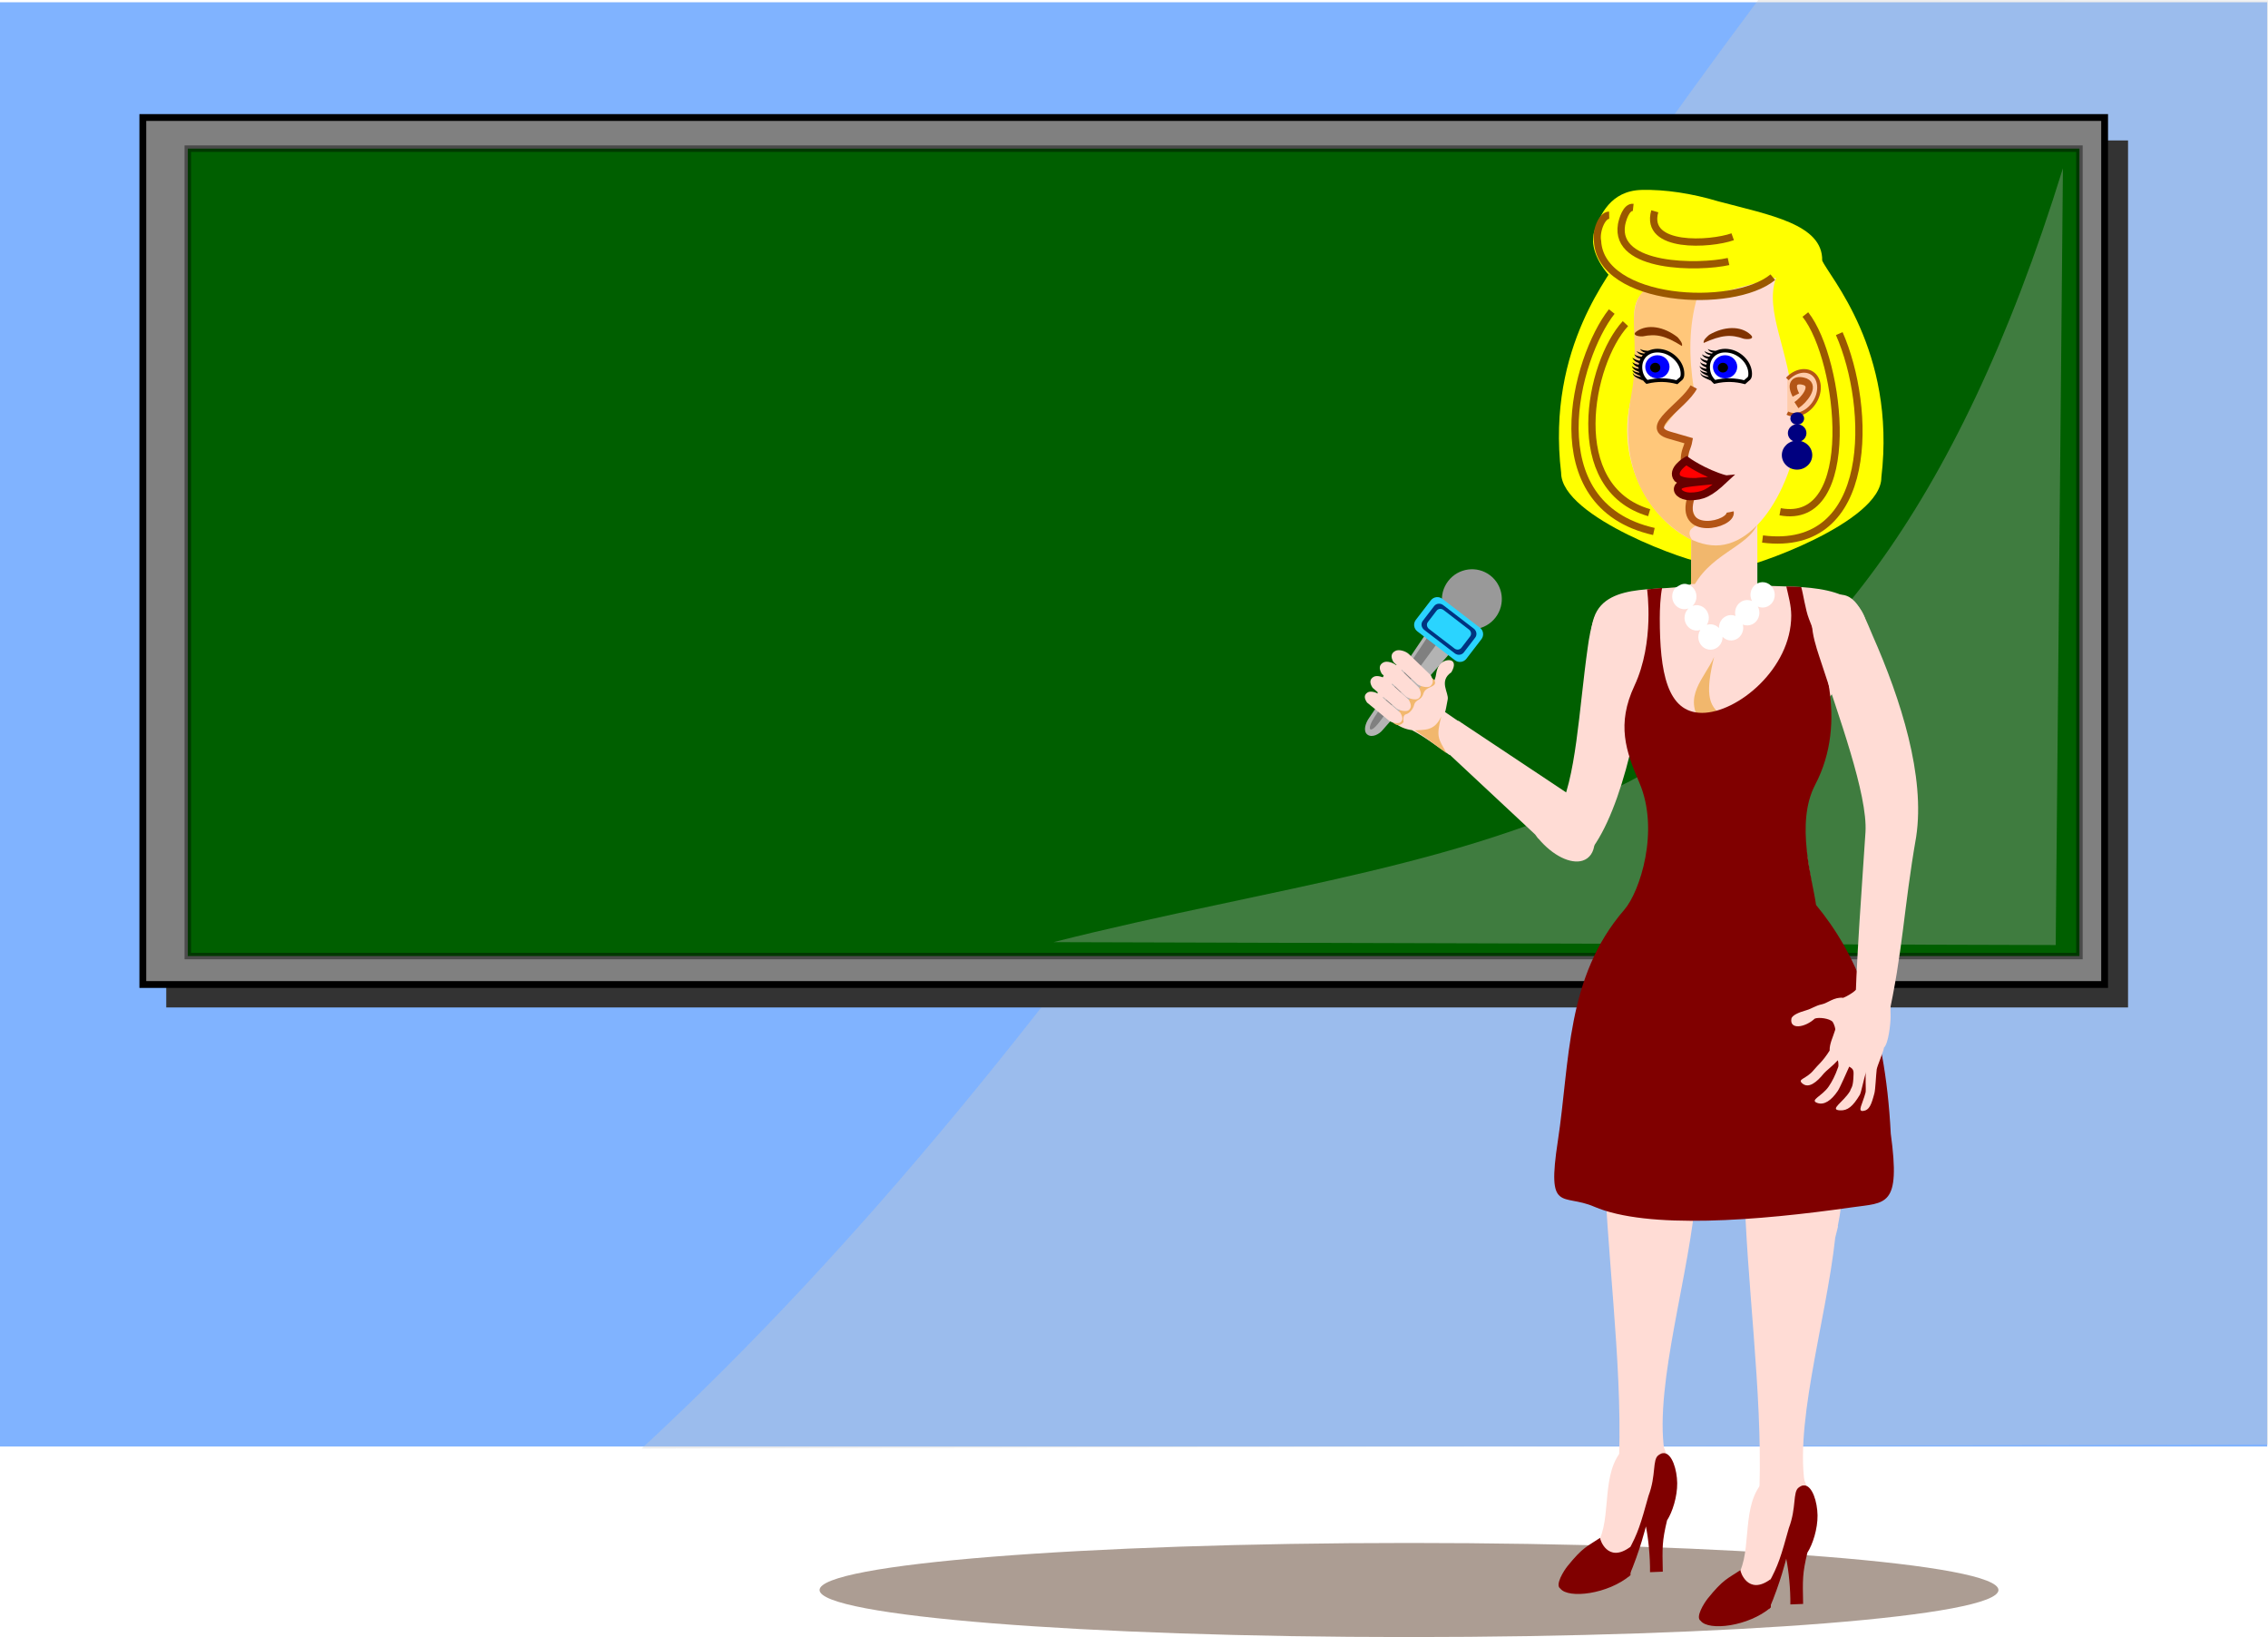
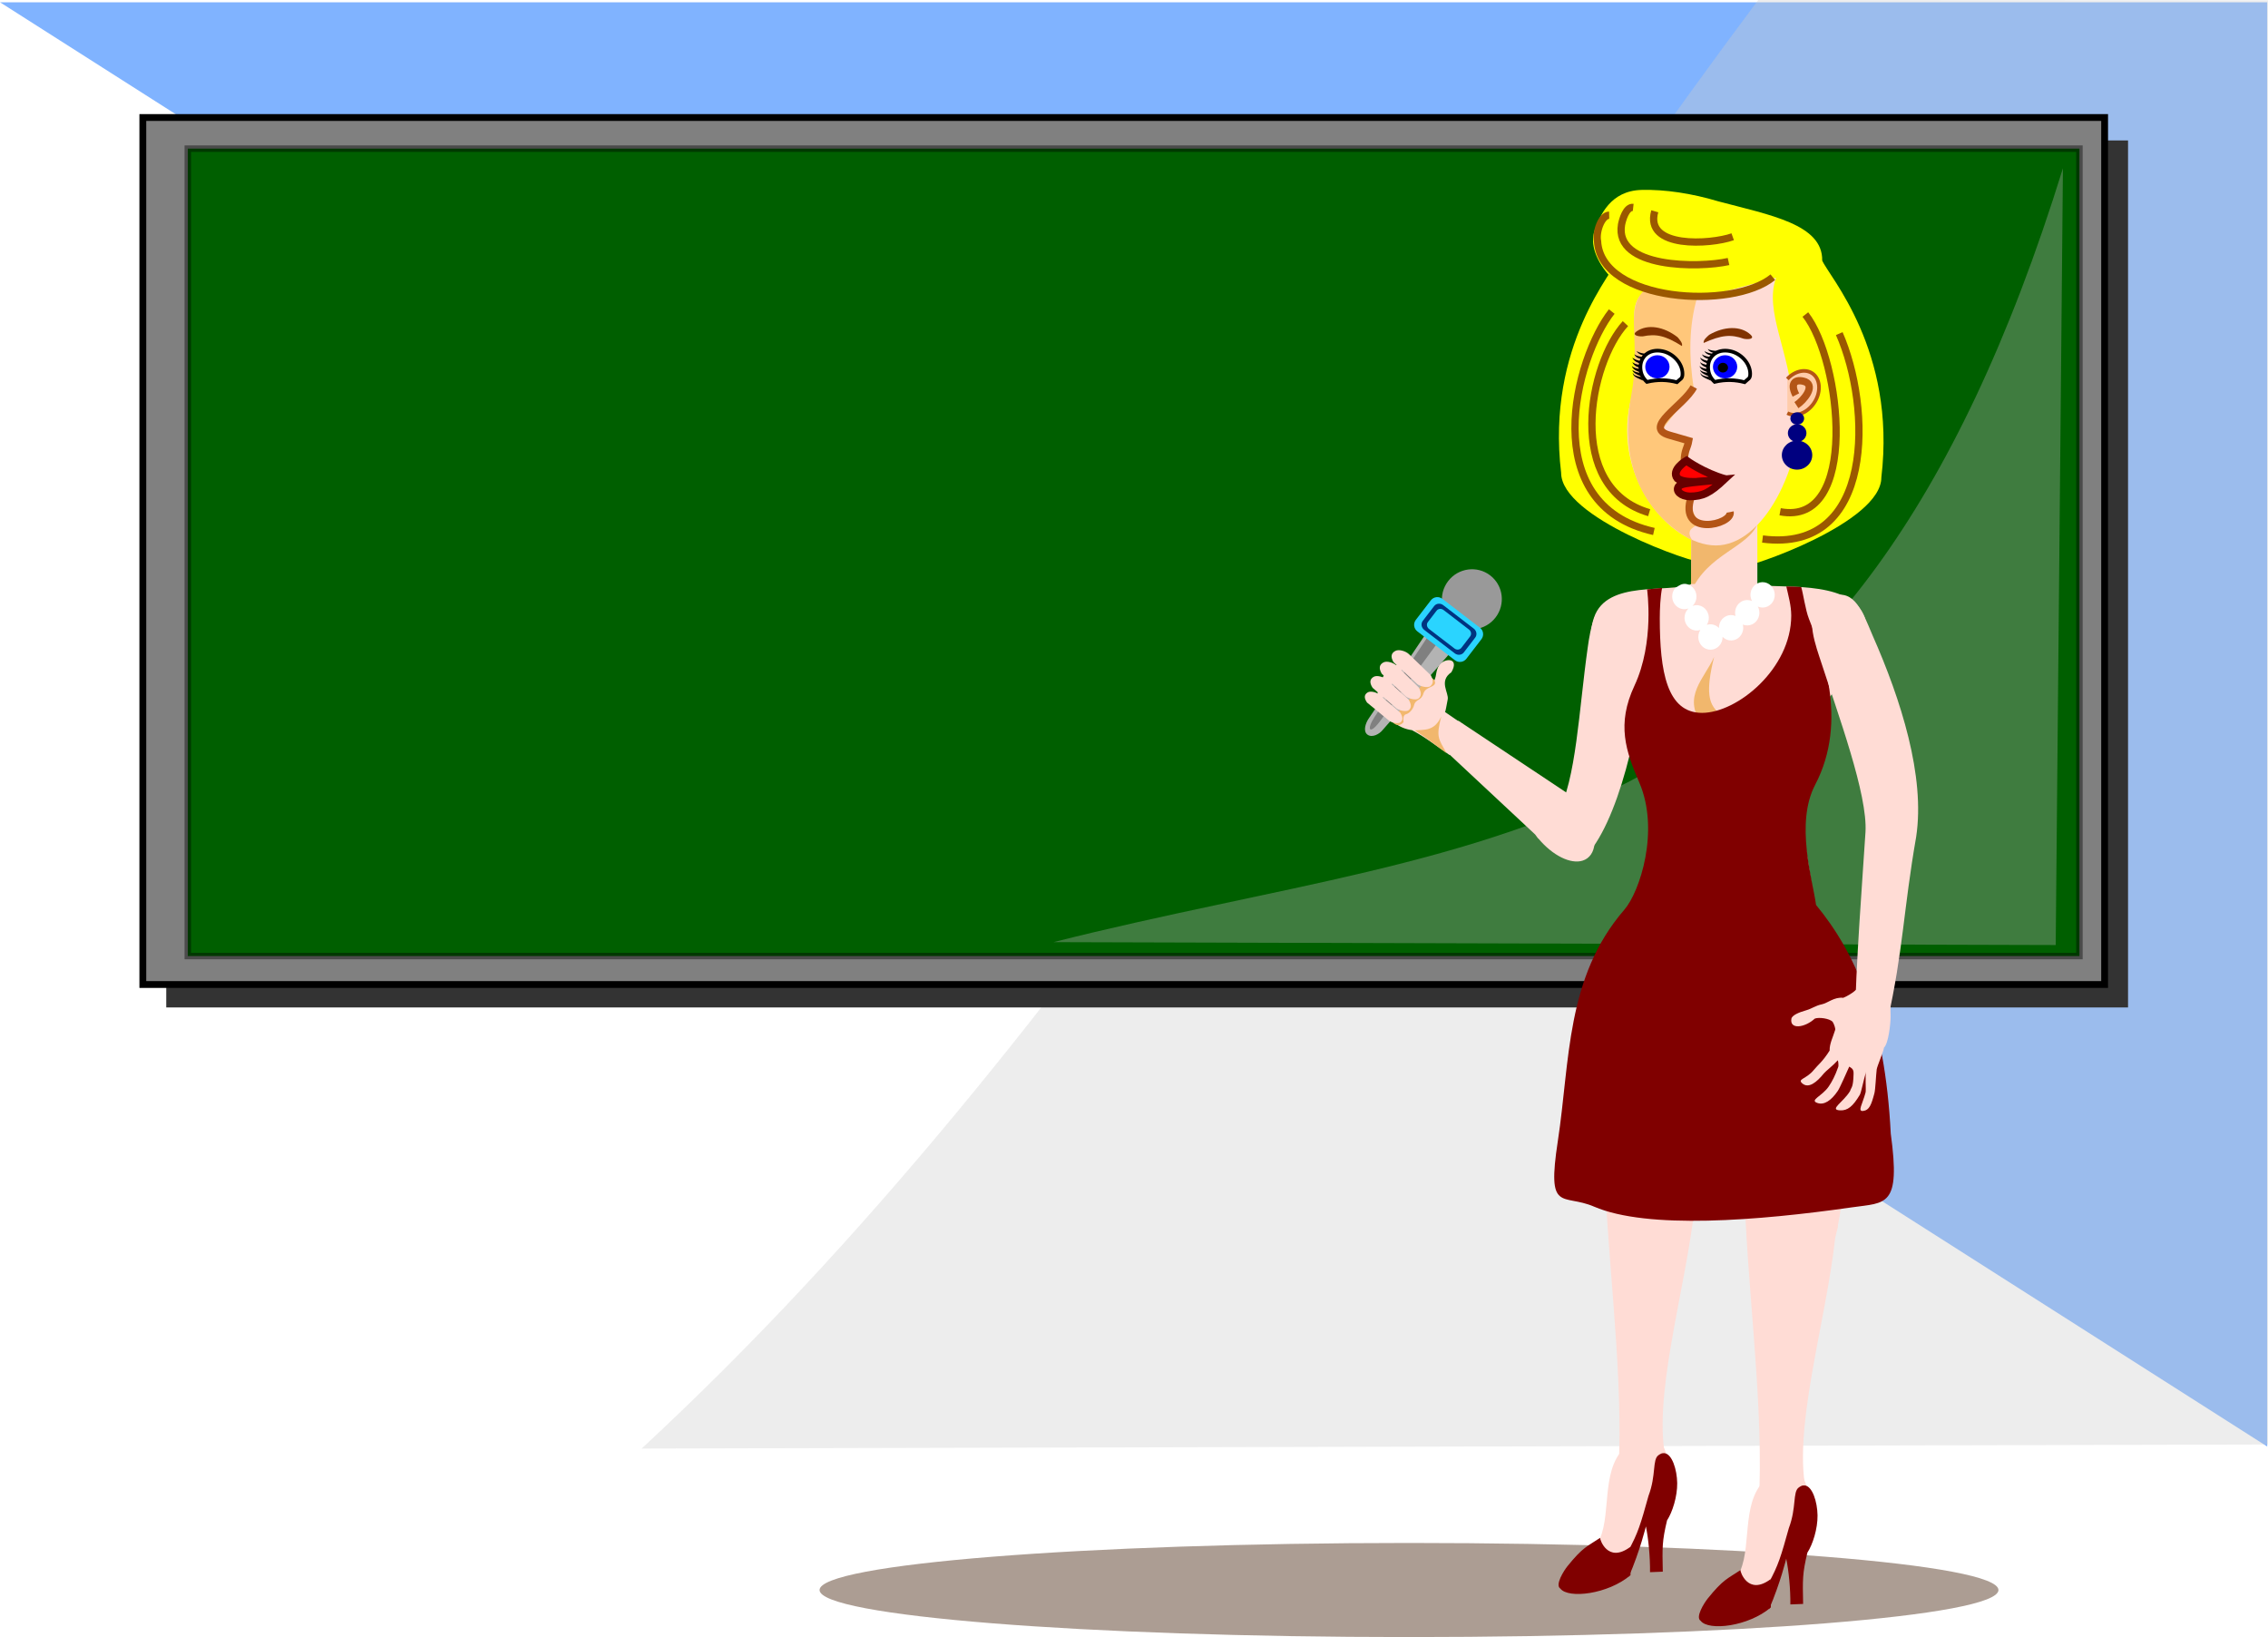
<svg xmlns="http://www.w3.org/2000/svg" version="1.1" x="0" y="0" width="718.595" height="518.562" viewBox="0, 0, 718.595, 518.562">
  <g id="g81793">
-     <path d="M0,0.72 L718.344,0.72 L718.344,458.2 L0,458.2 z" fill="#80B3FF" id="rect81593" />
+     <path d="M0,0.72 L718.344,0.72 L718.344,458.2 z" fill="#80B3FF" id="rect81593" />
    <path d="M557.067,0 L718.595,0.08 L718.595,457.56 L203.291,458.845 C345.651,327.141 443.339,152.157 557.067,0.005 z" fill="#CCCCCC" fill-opacity="0.353" id="path81595" />
    <path d="M52.674,44.488 L674.25,44.488 L674.25,319.12 L52.674,319.12 z" fill="#333333" id="rect81605" />
    <g id="rect81607">
      <path d="M45.253,37.224 L666.829,37.224 L666.829,311.856 L45.253,311.856 z" fill="#808080" />
      <path d="M45.253,37.224 L666.829,37.224 L666.829,311.856 L45.253,311.856 z" fill-opacity="0" stroke="#000000" stroke-width="2.161" />
    </g>
    <g id="rect81609">
      <path d="M59.499,47.08 L658.851,47.08 L658.851,302.84 L59.499,302.84 z" fill="#005F00" />
      <path d="M59.499,47.08 L658.851,47.08 L658.851,302.84 L59.499,302.84 z" fill-opacity="0" stroke="#000000" stroke-width="2.048" stroke-opacity="0.414" />
    </g>
    <path d="M653.619,53.304 L651.332,299.352 L333.788,298.431 C474.404,262.921 585.404,273.406 653.62,53.303 z" fill="#B3B3B3" fill-opacity="0.353" id="path81611" />
    <path d="M633.195,503.656 C633.195,511.888 549.58,518.562 446.435,518.562 C343.29,518.562 259.675,511.888 259.675,503.656 C259.675,495.424 343.29,488.75 446.435,488.75 C549.58,488.75 633.195,495.424 633.195,503.656 z" fill="#AC9D93" id="ellipse81613" />
    <path d="M532.283,92.888 C528.853,93.593 520.828,99.344 526.352,104.644 C526.352,118.885 545.023,178.426 540.56,178.425 C536.098,178.424 494.627,163.99 494.627,149.75 C489.83,109.438 511.37,85.896 513.368,81.027 C523.834,75.79 545.397,88.424 532.283,92.888 z" fill="#FFFF00" id="path81623" />
    <path d="M520.139,60.16 C510.211,60.409 506.943,68.274 505.253,72.979 C502.192,81.495 512.833,94.966 533.342,101.149 C544.078,104.381 550.178,95.62 558.432,94.381 C558.187,96.874 562.682,105.205 562.682,107.818 C562.682,122.059 545.692,179.919 550.155,179.918 C554.617,179.917 596.088,165.482 596.088,151.242 C600.884,110.93 579.345,87.389 577.347,82.52 C577.538,71.039 560.832,68.136 544.423,63.778 C536.04,61.251 527.482,59.976 520.139,60.16 z" fill="#FFFF00" id="path81625" />
    <path d="M535.827,163.848 L556.806,163.848 L556.806,188.822 L546.483,197.247 L535.827,188.822 z" fill="#FFDCD5" id="path81627" />
    <path d="M535.875,169.216 L556.899,165.862 C553.938,173.436 540.854,175.517 535.754,187.551 z" fill="#F0B564" fill-opacity="0.918" id="path81629" />
    <path d="M571.168,123.1 C571.168,149.602 558.258,172.777 543.653,172.777 C529.048,172.777 509.781,150.429 517.209,124.792 C522.063,108.038 513.166,98.059 521.591,91.788 C533.28,97.266 542.776,93.127 562.744,87.975 C558.815,98.621 567.34,111.755 567.971,128.079 C568.109,131.654 571.168,118.762 571.168,123.099 z" fill="#FFDCD5" id="path81631" />
    <g id="g81639">
      <g id="path81635">
        <path d="M566.299,120.047 C568.887,117.267 572.526,116.662 574.703,118.649 C576.881,120.636 576.885,124.564 574.713,127.723 C572.54,130.883 568.903,132.238 566.31,130.855" fill="#FFCCAA" />
        <path d="M566.299,120.047 C568.887,117.267 572.526,116.662 574.703,118.649 C576.881,120.636 576.885,124.564 574.713,127.723 C572.54,130.883 568.903,132.238 566.31,130.855" fill-opacity="0" stroke="#B35516" stroke-width="1.155" />
      </g>
      <path d="M569.178,128.332 C571.546,126.795 575.17,122.365 572.007,120.941 C568.874,119.856 567.034,121.307 569.01,125.118" fill-opacity="0" stroke="#B35516" stroke-width="2.32" id="path81637" />
    </g>
    <g id="g81649">
      <path d="M567.261,132.552 C567.256,133.638 568.225,134.523 569.428,134.528 C570.63,134.533 571.609,133.657 571.614,132.571 C571.62,131.484 570.65,130.6 569.448,130.595 C568.246,130.59 567.267,131.466 567.261,132.552 z" fill="#000080" id="circle81643" />
      <path d="M564.559,144.148 C564.572,141.61 566.74,139.561 569.401,139.573 C572.062,139.584 574.208,141.651 574.195,144.189 C574.182,146.727 572.014,148.775 569.353,148.764 C566.692,148.752 564.546,146.686 564.559,144.148 z" fill="#000080" id="ellipse81645" />
      <path d="M566.469,137.181 C566.477,135.63 567.802,134.378 569.428,134.385 C571.054,134.392 572.366,135.655 572.358,137.206 C572.35,138.757 571.025,140.009 569.399,140.002 C567.773,139.995 566.461,138.732 566.469,137.181 z" fill="#000080" id="ellipse81647" />
    </g>
    <path d="M517.467,65.696 C515.215,65.451 514.047,69.669 513.766,71.163 C511.438,85.051 538.341,84.93 547.667,82.836" fill-opacity="0" stroke="#9A5800" stroke-width="2.304" id="path81651" />
    <path d="M524.299,66.928 C520.924,78.825 541.981,77.478 548.99,74.994" fill-opacity="0" stroke="#9A5800" stroke-width="2.304" id="path81653" />
    <path d="M558.443,170.736 C594.151,175.357 593.011,128.951 582.754,105.67" fill-opacity="0" stroke="#9A5800" stroke-width="2.304" id="path81655" />
    <path d="M564.019,162.104 C589.158,166.852 583.479,114.154 572.011,99.623" fill-opacity="0" stroke="#9A5800" stroke-width="2.304" id="path81657" />
    <path d="M524.019,168.352 C486.638,159.931 499.199,113.214 510.667,98.682" fill-opacity="0" stroke="#9A5800" stroke-width="2.304" id="path81659" />
    <path d="M522.523,162.4 C495.635,154.521 503.533,114.935 515.001,102.509" fill-opacity="0" stroke="#9A5800" stroke-width="2.304" id="path81661" />
    <path d="M536.234,171.193 C527.311,166.599 511.554,153.463 516.842,125.225 C520.053,108.08 514.633,97.881 520.918,92.068 C528.047,93.986 531.204,95.428 537.754,94.116 C535.055,103.345 535.085,113.1 536.665,123.144 L526.276,136.561 L535.943,139.378 C533.462,148.085 534.35,161.889 538.705,165.519 C537.374,166.937 533.568,167.376 536.234,171.192 z" fill="#FFC77A" id="path81663" />
    <path d="M509.851,68.16 C507.407,68.212 505.567,73.458 506.165,76.41 C507.266,95.712 548.951,98.26 561.698,87.814" fill-opacity="0" stroke="#9A5800" stroke-width="2.304" id="path81667" />
    <path d="M536.643,122.6 C533.453,128.589 520.44,135.387 528.862,137.82 L535.069,139.613 C534.649,141.978 533.721,142.594 533.646,145.889 C534.276,150.575 533.857,153.418 535.836,157.358 C531.611,170.336 548.963,166.202 548.179,162.187" fill-opacity="0" stroke="#B35516" stroke-width="2.304" id="path81669" />
    <g id="g81675">
      <g id="path81671">
        <path d="M546.599,151.767 C539.07,152.698 533.768,153.285 531.483,151.53 C529.359,148.863 534.332,145.923 534.332,145.923 C534.332,145.923 539.752,149.834 546.599,151.767 z" fill="#FF0000" />
        <path d="M546.599,151.767 C539.07,152.698 533.768,153.285 531.483,151.53 C529.359,148.863 534.332,145.923 534.332,145.923 C534.332,145.923 539.752,149.834 546.599,151.767 z" fill-opacity="0" stroke="#670000" stroke-width="2.487" />
      </g>
      <g id="path81673">
        <path d="M546.306,151.849 C541.71,156.167 539.507,157.215 535.392,157.248 C532.57,157.155 530.744,155.488 531.937,154.009 C532.622,153.159 535.016,152.953 538.779,152.562 z" fill="#FF0000" />
        <path d="M546.306,151.849 C541.71,156.167 539.507,157.215 535.392,157.248 C532.57,157.155 530.744,155.488 531.937,154.009 C532.622,153.159 535.016,152.953 538.779,152.562 z" fill-opacity="0" stroke="#670000" stroke-width="2.455" />
      </g>
    </g>
    <path d="M518.523,104.984 C522.032,102.501 527.288,103.489 531.539,106.826 C532.293,107.747 533.175,108.665 532.91,109.606 C527.622,106.3 524.737,105.674 520.491,106.549 C518.747,106.628 517.005,106.055 518.523,104.984 z" fill="#803300" id="path81679" />
    <g id="g81703">
      <g id="path81681">
        <path d="M533.084,118.427 C533.084,120.065 532.404,119.966 531.299,121.058 C528.402,120.308 525.292,120.136 521.809,120.968 C520.596,119.862 519.893,118.498 519.767,116.775 C519.501,113.142 522.362,110.347 526.719,111.231 C530.148,111.927 533.084,115.073 533.084,118.427 z" fill="#FFFFFF" />
        <path d="M533.084,118.427 C533.084,120.065 532.404,119.966 531.299,121.058 C528.402,120.308 525.292,120.136 521.809,120.968 C520.596,119.862 519.893,118.498 519.767,116.775 C519.501,113.142 522.362,110.347 526.719,111.231 C530.148,111.927 533.084,115.073 533.084,118.427 z" fill-opacity="0" stroke="#000000" stroke-width="1.152" />
      </g>
      <path d="M528.977,116.195 C528.977,114.167 527.254,112.524 525.128,112.524 C523.003,112.524 521.28,114.167 521.28,116.195 C521.28,118.223 523.003,119.866 525.128,119.866 C527.254,119.866 528.977,118.223 528.977,116.195 z" fill="#0000FF" id="ellipse81683" />
-       <path d="M526.061,116.457 C526.061,115.607 525.34,114.919 524.449,114.919 C523.559,114.919 522.837,115.607 522.837,116.457 C522.837,117.307 523.559,117.995 524.449,117.995 C525.34,117.995 526.061,117.307 526.061,116.457 z" fill="#000000" id="ellipse81685" />
      <path d="M517.269,114.701 C517.74,115.264 518.719,115.469 519.704,115.621 L519.625,116.576 C518.438,116.08 518.119,115.956 517.587,115.373 C517.42,115.19 517.222,114.827 517.269,114.701 z" fill="#000000" id="path81687" />
      <path d="M517.269,113.275 C517.74,113.838 519.029,114.235 520.014,114.387 L519.626,115.149 C518.439,114.653 518.119,114.529 517.588,113.947 C517.42,113.764 517.222,113.401 517.269,113.275 z" fill="#000000" id="path81689" />
      <path d="M517.851,112.227 C518.372,112.745 519.812,113.042 520.807,113.104 L520.368,113.879 C519.141,113.493 518.812,113.399 518.229,112.867 C518.046,112.7 517.816,112.357 517.851,112.227 z" fill="#000000" id="path81691" />
      <path d="M518.628,111.208 C519.174,111.698 520.676,112.048 521.673,112.058 L521.227,112.728 C519.981,112.406 519.648,112.329 519.038,111.828 C518.847,111.671 518.599,111.34 518.628,111.208 z" fill="#000000" id="path81693" />
-       <path d="M519.695,110.539 C520.253,111.015 521.901,111.17 522.898,111.156 L522.331,111.994 C521.078,111.703 520.742,111.634 520.121,111.148 C519.925,110.996 519.67,110.671 519.695,110.539 z" fill="#000000" id="path81695" />
      <path d="M517.075,115.953 C517.546,116.516 518.525,116.721 519.51,116.873 L519.431,117.827 C518.244,117.331 517.925,117.207 517.393,116.625 C517.226,116.442 517.028,116.079 517.075,115.953 z" fill="#000000" id="path81697" />
      <path d="M517.269,117.204 C517.74,117.767 518.719,117.973 519.704,118.125 L520.098,119.271 C518.911,118.775 517.963,118.288 517.587,117.877 C517.259,117.517 517.222,117.33 517.269,117.204 z" fill="#000000" id="path81699" />
      <path d="M517.56,118.485 C518.031,119.048 519.01,119.253 519.995,119.405 L520.656,120.596 C519.469,120.1 518.29,119.531 517.878,119.157 C517.413,118.75 517.276,118.271 517.323,118.145 z" fill="#000000" id="path81701" />
    </g>
    <g id="g81727">
      <g id="path81705">
        <path d="M554.532,118.427 C554.532,120.065 553.852,119.966 552.747,121.058 C549.85,120.308 546.74,120.136 543.257,120.968 C542.044,119.862 541.341,118.498 541.215,116.775 C540.949,113.142 543.81,110.347 548.167,111.231 C551.596,111.927 554.532,115.073 554.532,118.427 z" fill="#FFFFFF" />
        <path d="M554.532,118.427 C554.532,120.065 553.852,119.966 552.747,121.058 C549.85,120.308 546.74,120.136 543.257,120.968 C542.044,119.862 541.341,118.498 541.215,116.775 C540.949,113.142 543.81,110.347 548.167,111.231 C551.596,111.927 554.532,115.073 554.532,118.427 z" fill-opacity="0" stroke="#000000" stroke-width="1.152" />
      </g>
      <path d="M550.425,116.195 C550.425,114.167 548.702,112.524 546.576,112.524 C544.451,112.524 542.728,114.167 542.728,116.195 C542.728,118.223 544.451,119.866 546.576,119.866 C548.702,119.866 550.425,118.223 550.425,116.195 z" fill="#0000FF" id="ellipse81707" />
      <path d="M547.509,116.457 C547.509,115.607 546.788,114.919 545.897,114.919 C545.007,114.919 544.285,115.607 544.285,116.457 C544.285,117.307 545.007,117.995 545.897,117.995 C546.788,117.995 547.509,117.307 547.509,116.457 z" fill="#000000" id="ellipse81709" />
      <path d="M538.717,114.701 C539.188,115.264 540.167,115.469 541.152,115.621 L541.073,116.576 C539.886,116.08 539.567,115.956 539.035,115.373 C538.868,115.19 538.67,114.827 538.717,114.701 z" fill="#000000" id="path81711" />
      <path d="M538.717,113.275 C539.188,113.838 540.477,114.235 541.462,114.387 L541.074,115.149 C539.887,114.653 539.567,114.529 539.036,113.947 C538.868,113.764 538.67,113.401 538.717,113.275 z" fill="#000000" id="path81713" />
      <path d="M539.299,112.227 C539.82,112.745 541.26,113.042 542.255,113.104 L541.816,113.879 C540.589,113.493 540.26,113.399 539.677,112.867 C539.494,112.7 539.264,112.357 539.299,112.227 z" fill="#000000" id="path81715" />
      <path d="M540.076,111.208 C540.622,111.698 542.124,112.048 543.121,112.058 L542.675,112.728 C541.429,112.406 541.096,112.329 540.486,111.828 C540.295,111.671 540.047,111.34 540.076,111.208 z" fill="#000000" id="path81717" />
      <path d="M541.143,110.539 C541.701,111.015 543.349,111.17 544.346,111.156 L543.779,111.994 C542.526,111.703 542.19,111.634 541.569,111.148 C541.373,110.996 541.118,110.671 541.143,110.539 z" fill="#000000" id="path81719" />
      <path d="M538.523,115.953 C538.994,116.516 539.973,116.721 540.958,116.873 L540.879,117.827 C539.692,117.331 539.373,117.207 538.841,116.625 C538.674,116.442 538.476,116.079 538.523,115.953 z" fill="#000000" id="path81721" />
      <path d="M538.717,117.204 C539.188,117.767 540.167,117.973 541.152,118.125 L541.546,119.271 C540.359,118.775 539.411,118.288 539.035,117.877 C538.707,117.517 538.67,117.33 538.717,117.204 z" fill="#000000" id="path81723" />
      <path d="M539.008,118.485 C539.479,119.048 540.458,119.253 541.443,119.405 L542.104,120.596 C540.917,120.1 539.738,119.531 539.326,119.157 C538.861,118.75 538.724,118.271 538.771,118.145 z" fill="#000000" id="path81725" />
    </g>
    <path d="M554.667,106.024 C551.531,103.085 546.189,103.345 541.522,106.07 C540.649,106.88 539.65,107.669 539.784,108.637 C545.474,106.084 548.417,105.858 552.504,107.305 C554.221,107.622 556.025,107.293 554.668,106.024 z" fill="#803300" id="path81729" />
    <path d="M535.947,184.976 C528.683,188.04 509.178,183.545 505.061,195.585 C500.944,207.625 511.309,216.865 511.309,216.865 C519.095,212.118 529.078,237.623 529.078,237.623 L519.087,296.953 C518.104,302.796 523.858,307.669 529.783,307.646 L566.796,307.507 C572.721,307.485 577.649,302.831 576.711,296.981 L567.055,236.716 L578.819,221.72 C587.391,211.692 592.127,214.523 591.53,199.426 C590.932,184.328 569.099,186.185 559.731,185.517 z" fill="#FFDCD5" id="path81731" />
    <path d="M531.379,343.904 C524.086,342.183 521.074,336.359 515.582,339.076 C511.957,340.87 509.44,346.418 508.126,351.116 C506.827,355.761 508.227,365.202 508.227,365.202 C508.802,395.133 513.97,430.494 513.011,461.194 C512.765,469.064 512.971,471.16 512.154,479.316 L528.102,463.522 C523.039,443.746 534.043,409.052 537.014,381.818 L537.9,378.256 L537.809,378.232 C541.437,360.463 538.661,345.647 531.379,343.905 z" fill="#FFDCD5" id="path81733" />
    <path d="M575.843,354.12 C568.55,352.399 565.538,346.575 560.046,349.292 C556.421,351.086 553.904,356.634 552.59,361.332 C551.291,365.977 552.691,375.418 552.691,375.418 C553.266,405.349 558.434,440.71 557.475,471.41 C557.228,479.28 557.435,481.376 556.618,489.532 L572.567,473.738 C567.504,453.962 578.508,419.268 581.478,392.034 L582.365,388.472 L582.274,388.448 C585.902,370.679 583.126,355.863 575.844,354.121 z" fill="#FFDCD5" id="path81735" />
    <path d="M501.883,271.736 L493.502,257.6 C499.417,247.209 500.256,224.75 503.058,205.094 C503.869,199.405 505.35,188.694 513.738,189.578 C522.127,190.461 521.768,196.455 521.138,206.753 C520.264,228.911 512.451,261.553 501.884,271.735 z" fill="#FFDCD5" id="path81737" />
    <path d="M539.171,229.184 C532.924,220.655 540.126,214.798 543.102,208.1 C537.457,230.65 548.217,222.138 553.051,236.893 z" fill="#F0B564" fill-opacity="0.918" id="path81739" />
    <path d="M565.979,185.76 C566.649,188.809 567.531,191.774 567.539,194.986 C567.538,211.809 550.461,225.809 539.288,225.809 C528.116,225.808 525.888,212.658 525.888,195.836 C525.888,192.917 526.066,189.028 526.619,186.23 L521.862,186.679 C521.862,186.679 524.307,203.428 517.863,217.201 C512.141,229.43 515.106,237.93 519.399,247.887 C525.943,263.066 519.567,282.481 514.672,288.138 C496.07,309.636 497.458,336.151 493.597,361.348 C490.037,384.582 494.971,377.878 505.081,382.219 C522.008,389.487 557.003,386.689 586.721,382.445 C597.612,380.89 602.258,382.4 599.073,359.119 C597.21,322.484 587.74,301.598 575.401,286.652 C574.3,278.605 568.729,260.777 575.124,248.578 C585.825,228.161 577.102,206.039 573.129,195.976 C572.047,193.236 571.334,188.057 570.697,185.938 C569.571,185.864 567.342,185.759 565.979,185.76 z" fill="#800000" id="path81741" />
    <path d="M530.859,186.192 C530.341,186.765 529.997,187.486 529.869,188.264 C529.51,190.452 530.918,192.535 533.013,192.917 C533.68,193.036 534.365,192.969 534.999,192.724 C534.358,193.326 533.929,194.135 533.782,195.023 C533.424,197.212 534.832,199.295 536.928,199.676 C537.529,199.785 538.145,199.743 538.727,199.554 C538.432,200.018 538.233,200.541 538.143,201.091 C537.784,203.279 539.192,205.362 541.287,205.743 C543.383,206.124 545.373,204.658 545.732,202.469 C545.771,202.22 545.787,201.969 545.783,201.717 C546.342,202.292 547.056,202.676 547.828,202.817 C549.924,203.198 551.914,201.732 552.272,199.542 C552.364,198.971 552.337,198.385 552.192,197.825 C552.437,197.927 552.692,198.003 552.952,198.05 C555.048,198.431 557.038,196.965 557.396,194.776 C557.544,193.863 557.388,192.925 556.95,192.118 C557.228,192.245 557.52,192.338 557.818,192.393 C559.914,192.774 561.904,191.308 562.262,189.119 C562.621,186.93 561.213,184.847 559.117,184.466 C557.021,184.086 555.031,185.552 554.672,187.741 C554.524,188.654 554.681,189.593 555.12,190.4 C554.841,190.273 554.549,190.18 554.251,190.124 C552.155,189.743 550.165,191.209 549.806,193.397 C549.714,193.969 549.742,194.555 549.887,195.114 C549.641,195.012 549.386,194.937 549.126,194.89 C547.03,194.509 545.041,195.975 544.682,198.164 C544.643,198.412 544.626,198.663 544.631,198.915 C544.071,198.34 543.358,197.958 542.586,197.817 C541.985,197.708 541.368,197.75 540.787,197.938 C541.082,197.474 541.281,196.951 541.371,196.402 C541.729,194.213 540.321,192.131 538.226,191.75 C537.559,191.631 536.875,191.697 536.241,191.941 C536.882,191.34 537.31,190.53 537.457,189.642 C537.815,187.454 536.407,185.371 534.311,184.991 C532.891,184.749 532.066,185.456 530.859,186.192 z" fill="#FFFFFF" id="path81743" />
    <path d="M567.627,322.496 C568.104,321.546 569.662,320.763 572.298,320.012 C574.081,319.504 575.252,318.527 577.209,318.137 C579.028,317.774 581.187,315.726 584.016,316.071 C589.834,313.572 589.715,310.033 592.448,311.489 C598.669,314.802 598.927,313.793 599.02,321.837 C599.047,324.219 598.326,330.635 596.901,331.868 C596.97,332.571 594.736,337.777 594.617,338.732 C594.381,340.635 594.212,345.082 593.892,346.29 C592.914,349.98 592.271,351.656 590.361,351.901 C588.414,352.15 590.111,349.745 591.089,346.056 C591.292,345.288 590.896,340.554 591.255,339.483 C590.395,342.272 589.723,346.035 589.253,346.816 C587.112,350.372 585.446,351.866 582.971,351.719 C579.449,351.509 584.038,349.157 586.179,345.601 C586.588,344.253 587.18,344.686 587.287,340.089 C587.342,338.606 586.623,338.332 585.914,337.863 C585.119,339.604 582.996,344.501 582.303,345.532 C580.186,348.677 577.949,350.06 575.929,349.416 C573.08,348.507 577.315,347.279 579.432,344.133 C580.473,342.586 581.459,340.745 582.405,338.021 C582.645,337.513 582.367,335.712 582.265,335.878 C580.835,337.495 578.477,339.278 577.901,339.99 C575.523,342.936 573.025,344.844 571.079,343.214 C569.314,341.735 572.303,341.875 574.682,338.929 C576.112,337.158 577.36,336.467 579.701,332.785 C579.647,330.597 580.714,328.665 581.477,326.178 C581.562,325.904 581.22,324.569 580.651,323.658 C579.634,322.603 576.339,322.146 575.002,322.657 C571.74,325.636 566.802,326.216 567.627,322.496 z" fill="#FFDCD5" id="path81745" />
    <path d="M526.547,457.184 C529.731,463.769 528.161,463.628 524.012,474.211 C517.281,491.381 513.436,503.935 509.202,498.49 C504.969,493.045 502.148,498.395 506.92,487.363 C510.71,478.603 506.922,464.018 516.13,457.469 C521.285,453.802 525.516,455.053 526.547,457.184 z" fill="#FFDCD5" id="path81747" />
    <path d="M516.499,490.032 C509.357,495.309 506.867,487.557 506.98,487.136 C502.921,489.856 501.562,489.986 496.601,496.151 C495.573,497.427 492.576,502.073 494.381,503.204 C496.886,506.48 509.456,505.032 516.612,498.955 z" fill="#800000" id="path81749" />
    <path d="M527.235,460.296 C527.065,460.288 526.892,460.301 526.714,460.339 L526.713,460.329 C526.621,460.348 526.527,460.374 526.432,460.407 C526.12,460.514 525.805,460.715 525.463,460.957 C523.473,462.362 524.807,467.253 522.311,473.837 C519.856,482.635 519.009,485.656 515.88,491.27 L516.042,499.542 C519.693,491.022 521.486,483.511 521.486,483.511 C522.297,487.419 522.847,493.202 522.797,498.007 L526.838,497.847 C526.675,490.022 526.61,488.234 528.191,481.597 C529.878,479.007 531.464,474.061 531.407,469.772 C531.35,465.571 529.781,460.423 527.233,460.292 z" fill="#800000" id="path81751" />
    <path d="M571.011,467.4 C574.195,473.985 572.625,473.844 568.476,484.427 C561.745,501.597 557.9,514.151 553.666,508.706 C549.433,503.261 546.612,508.611 551.384,497.579 C555.174,488.819 551.386,474.234 560.594,467.685 C565.75,464.018 569.979,465.269 571.011,467.4 z" fill="#FFDCD5" id="path81753" />
    <path d="M560.963,500.248 C553.821,505.525 551.331,497.773 551.444,497.352 C547.385,500.072 546.026,500.202 541.065,506.367 C540.037,507.643 537.04,512.289 538.845,513.42 C541.35,516.696 553.92,515.248 561.076,509.171 z" fill="#800000" id="path81755" />
    <path d="M571.699,470.512 C571.529,470.504 571.356,470.517 571.178,470.555 L571.177,470.545 C571.085,470.564 570.991,470.59 570.896,470.623 C570.584,470.73 570.269,470.931 569.927,471.173 C567.937,472.578 569.271,477.469 566.776,484.053 C564.32,492.851 563.473,495.872 560.344,501.486 L560.506,509.758 C564.157,501.238 565.95,493.727 565.95,493.727 C566.761,497.635 567.311,503.418 567.261,508.223 L571.302,508.063 C571.139,500.238 571.074,498.45 572.655,491.813 C574.342,489.223 575.928,484.277 575.871,479.988 C575.814,475.787 574.245,470.639 571.697,470.508 z" fill="#800000" id="path81757" />
    <path d="M607.123,265.048 C603.085,288.185 603.037,301.012 598.038,323.402 L587.745,324.496 C587.805,307.685 590.331,275.422 591.059,263.618 C591.795,251.683 582.493,226.652 576.355,207.769 C574.579,202.304 571.192,192.035 579.114,189.136 C587.035,186.236 589.351,191.776 593.319,201.3 C602.289,221.58 610.027,245.874 607.123,265.049 z" fill="#FFDCD5" id="path81759" />
    <g id="g81791">
      <path d="M501.444,272.614 C501.983,272.444 502.482,272.194 502.934,271.859 C506.544,269.173 505.891,261.974 501.42,255.183 L501.46,255.154 L500.479,253.837 L462.012,228.254 L461.983,228.372 L457.853,225.546 C458.089,225.009 458.27,223.666 458.693,221.558 C459.116,219.451 455.749,215.758 459.845,212.952 C462.436,208.515 458.234,208.246 456.074,210.489 C454.667,213.067 455.378,213.495 454.403,215.646 C452.509,213.658 452.093,214.32 449.077,214.26 L449.054,214.26 L448.096,210.029 C438.963,209.503 437.148,214.339 435.789,223.411 C437.876,226.212 439.387,227.304 441.991,229.064 C443.482,230.239 445.354,231.013 447.366,231.286 C451.913,233.67 455.325,236.532 459.288,239.162 L459.358,239.09 L486.385,264.318 L487.364,265.636 L487.409,265.602 C491.969,271.055 497.67,273.805 501.445,272.615 z" fill="#FFDCD5" id="path81761" />
      <path d="M450.987,219.716 C450.348,221.959 448.519,221.47 448.073,223.253 C447.704,224.733 446.49,226.006 445.476,226.25 C444.245,226.546 444.711,228.725 444.711,228.725 C442.985,230.763 441.518,229.036 440.701,228.299 C439.469,227.186 441.147,223.319 444.45,219.661 C447.752,216.003 451.722,213.156 452.954,214.268 C453.592,214.844 454.666,215.13 454.69,216.228 C454.724,217.807 451.638,217.431 450.987,219.716 z" fill="#F2B86E" id="path81763" />
      <g id="g81775">
        <path d="M473.854,195.595 C470.645,199.773 464.682,200.578 460.535,197.393 C456.388,194.208 455.628,188.24 458.836,184.062 C462.045,179.884 468.008,179.079 472.155,182.264 C476.302,185.448 477.062,191.417 473.854,195.595 z" fill="#999999" id="ellipse81765" />
        <path d="M455.742,199.771 L459.476,202.639 C460.615,203.513 460.899,205.193 459.953,206.273 L438.007,231.314 C437.11,232.441 434.794,233.836 433.264,232.698 C431.734,231.559 432.777,228.919 433.59,227.713 L452.108,200.248 C452.91,199.058 454.603,198.897 455.742,199.771 z" fill="#B3B3B3" id="path81767" />
        <path d="M456.022,198.069 L457.498,199.098 C457.948,199.412 457.677,200.635 456.828,201.79 L437.153,228.579 C433.802,232.968 432.984,230.989 435.462,227.198 L453.727,199.629 C454.519,198.434 455.572,197.755 456.022,198.069 z" fill="#808080" id="path81769" />
        <path d="M456.986,189.679 L468.901,198.83 C470.037,199.701 470.25,201.329 469.378,202.464 L464.617,208.663 C463.745,209.799 462.118,210.012 460.983,209.14 L449.068,199.989 C447.932,199.118 447.719,197.49 448.591,196.355 L453.352,190.156 C454.224,189.021 455.851,188.807 456.986,189.679 z" fill="#2AD4FF" id="rect81771" />
        <path d="M457.274,191.687 C456.35,190.977 455.072,191.102 454.407,191.968 L450.787,196.681 C450.122,197.547 450.33,198.816 451.254,199.525 L460.924,206.951 C461.848,207.661 463.127,207.535 463.792,206.669 L467.411,201.956 C468.076,201.09 467.868,199.822 466.944,199.112 z M457.37,193.222 L465.436,199.417 C466.143,199.96 466.302,200.93 465.793,201.593 L463.024,205.199 C462.515,205.861 461.537,205.958 460.83,205.415 L452.763,199.22 C452.056,198.677 451.897,197.707 452.405,197.044 L455.175,193.438 C455.683,192.776 456.662,192.679 457.37,193.222 z" fill="#003380" id="path81773" />
      </g>
      <g id="g81787">
        <path d="M436.974,219.996 L443.623,225.696 C444.614,227.285 444.45,228.07 443.825,228.727 C443.2,229.383 440.955,228.967 440.177,228.328 L433.128,222.536 C432.053,220.968 432.306,220.006 433.28,219.363 C434.254,218.719 436.205,219.346 436.974,219.996 z" fill="#FFDCD5" id="path81779" />
        <path d="M446.311,207.126 L453.353,213.918 C454.312,215.759 454.023,216.628 453.214,217.326 C452.405,218.024 449.84,217.421 449.012,216.657 L441.516,209.739 C440.456,207.917 440.87,206.855 442.085,206.193 C443.3,205.531 445.496,206.353 446.311,207.127 z" fill="#FFDCD5" id="path81781" />
        <path d="M442.522,210.845 L449.56,217.812 C450.526,219.684 450.247,220.556 449.45,221.247 C448.653,221.937 446.105,221.287 445.278,220.502 L437.788,213.399 C436.722,211.544 437.124,210.479 438.323,209.832 C439.522,209.185 441.707,210.05 442.522,210.844 z" fill="#FFDCD5" id="path81783" />
        <path d="M439.216,215.207 L446.307,221.591 C447.337,223.348 447.127,224.198 446.416,224.897 C445.706,225.596 443.255,225.083 442.424,224.366 L434.898,217.872 C433.775,216.136 434.088,215.095 435.182,214.42 C436.276,213.745 438.395,214.479 439.216,215.207 z" fill="#FFDCD5" id="path81785" />
      </g>
      <path d="M448.279,231.356 C453.027,234.413 455.455,236.594 458.306,238.553 C455.777,233.954 454.926,233.557 456.671,226.93 C454.453,231.714 451.331,231.076 448.278,231.356 z" fill="#F0B564" fill-opacity="0.918" id="path81789" />
    </g>
  </g>
</svg>